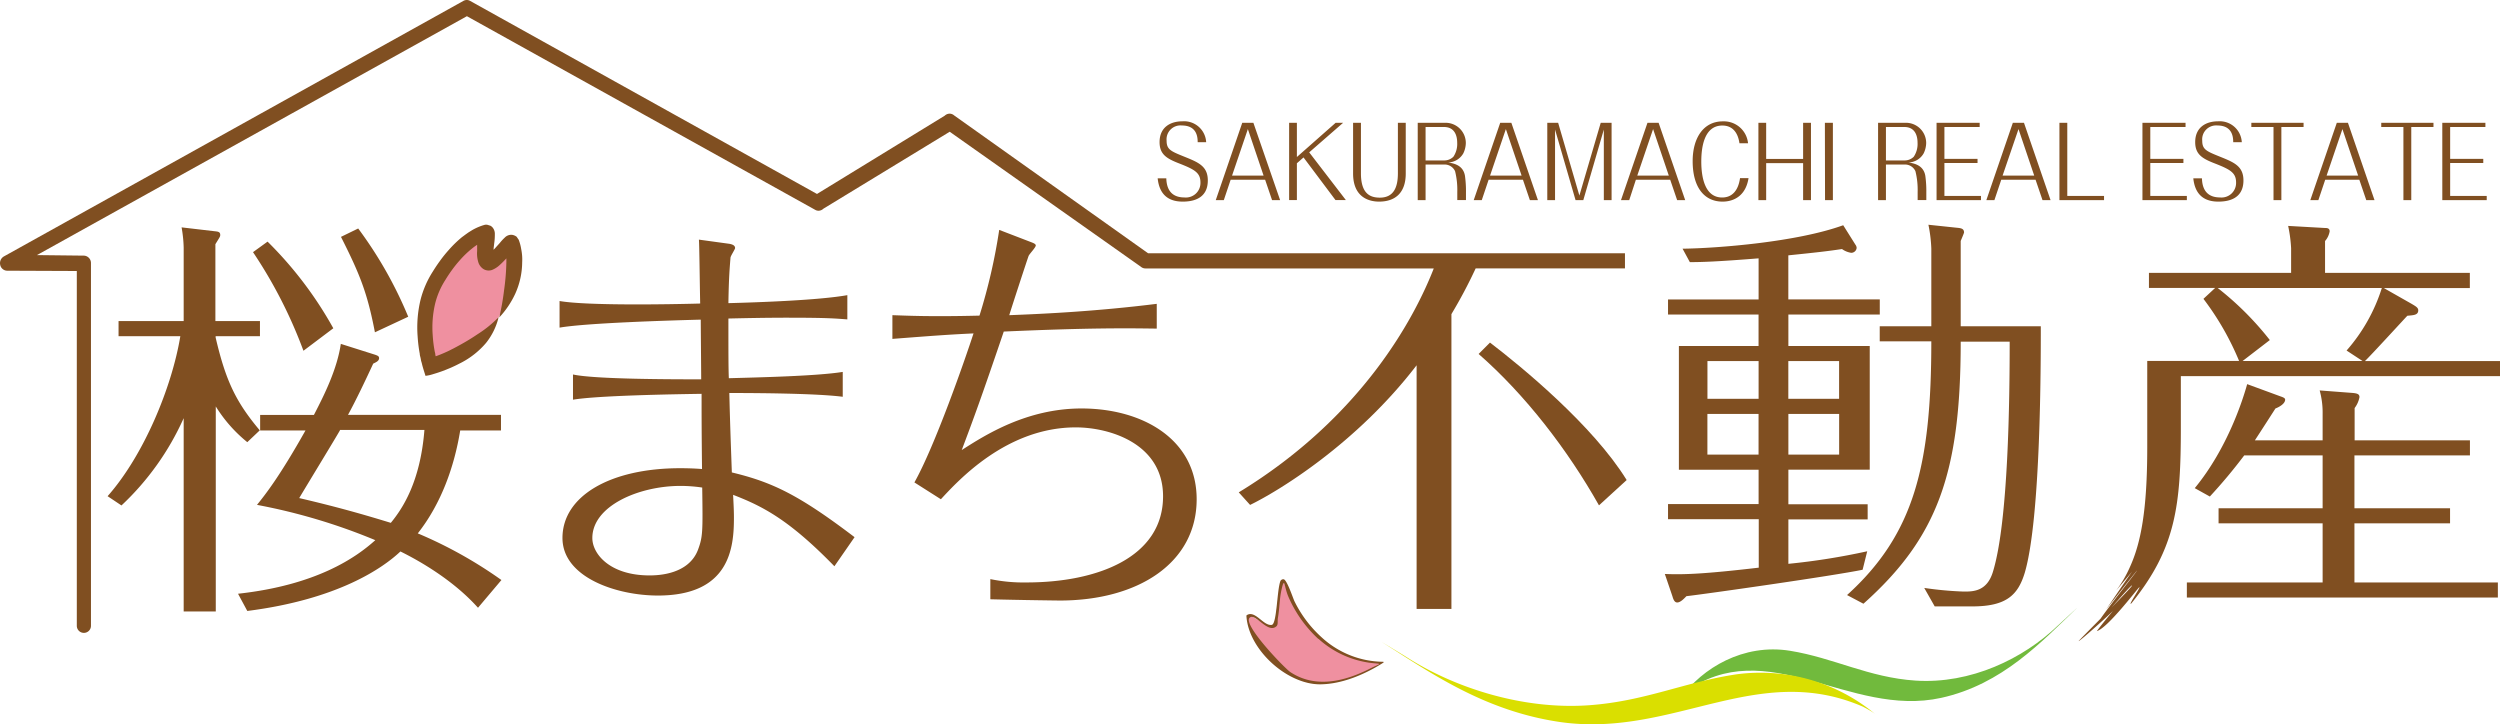
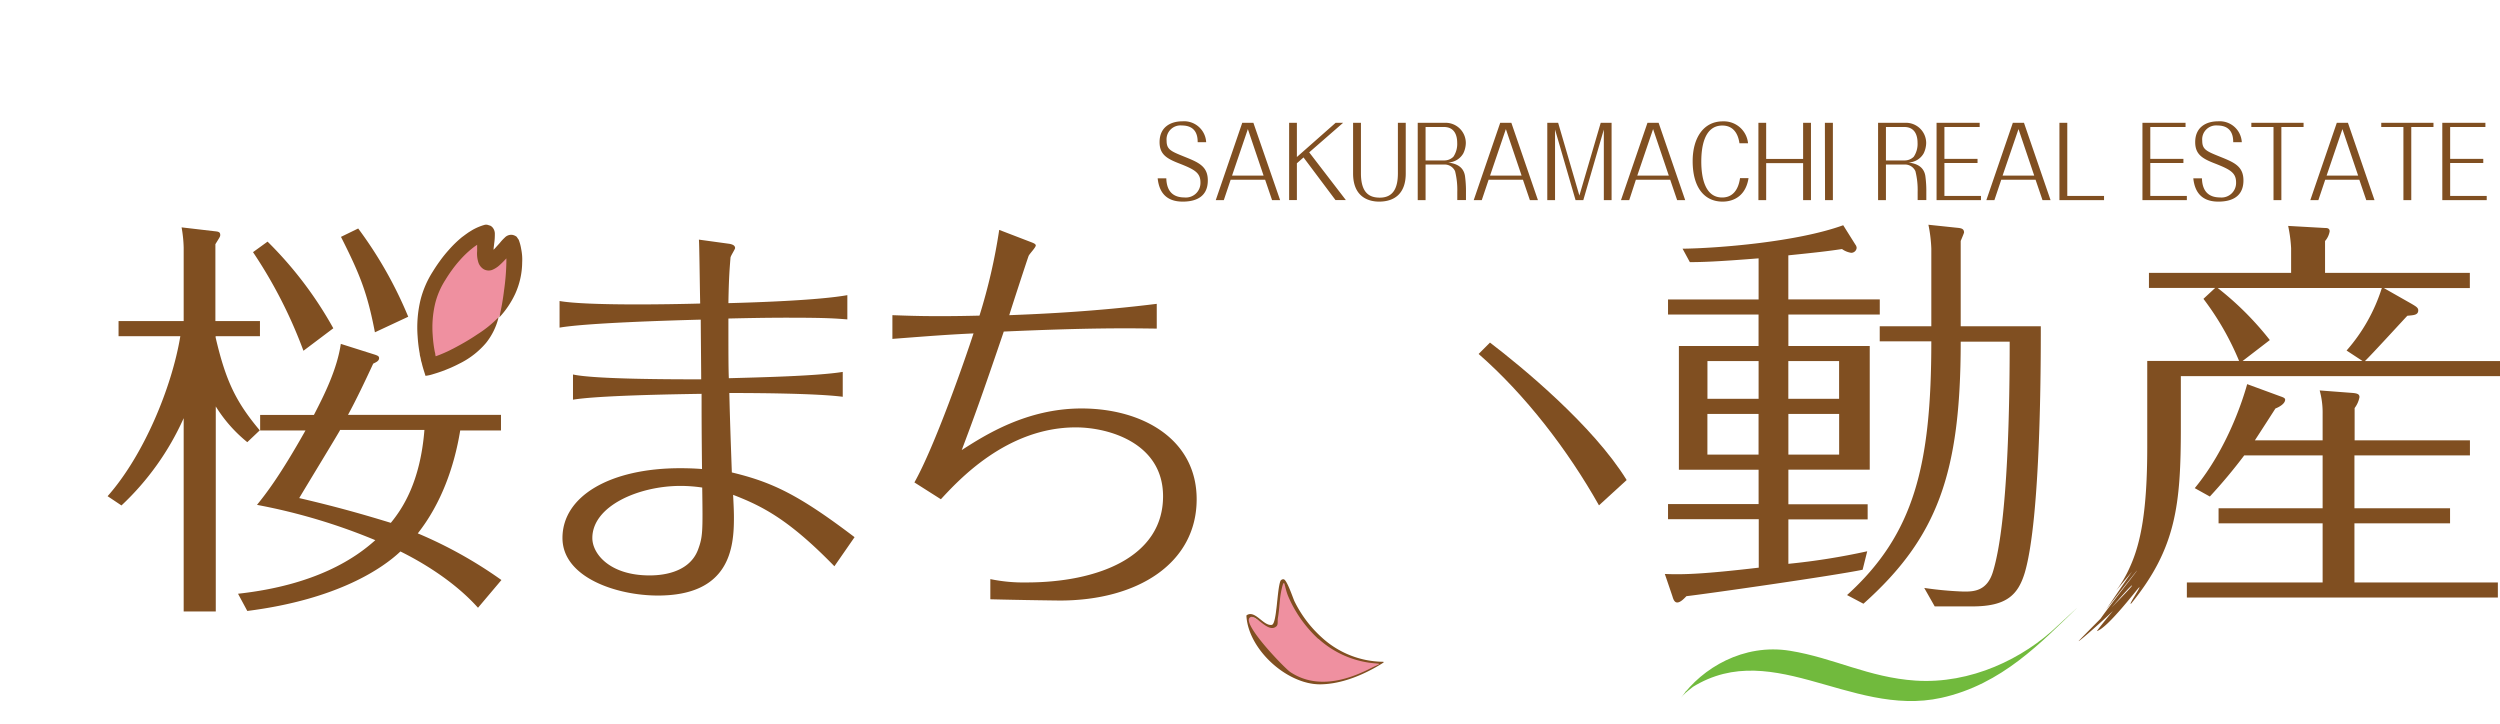
<svg xmlns="http://www.w3.org/2000/svg" width="515.58" height="149.33" viewBox="0 0 515.58 149.33">
  <defs>
    <style>.cls-1{fill:#804f21}.cls-2{fill:#71ba3d}.cls-3{fill:#ef90a0}.cls-4{fill:#dadf00}</style>
  </defs>
  <title>logo</title>
  <g id="レイヤー_2" data-name="レイヤー 2">
    <g id="レイヤー_1-2" data-name="レイヤー 1">
      <path class="cls-1" d="M240.53 36.78c.08 2.9 1.62 3.94 3.74 3.94a3 3 0 0 0 3.3-3.1c0-2-1.23-2.67-4.3-3.88-2.6-1-4.13-1.86-4.13-4.43 0-3.1 2.28-4.29 4.69-4.29a4.56 4.56 0 0 1 4.92 4.31H247c0-1-.13-3.45-3.26-3.45a2.87 2.87 0 0 0-3.15 3.12c0 1.84.85 2.18 3.7 3.33s4.8 1.94 4.8 4.88c0 3.88-3.24 4.37-5.17 4.37-3.18 0-4.84-1.67-5.17-4.8zm13.27.29l-1.41 4.2h-1.66l5.46-15.94h2.3L264 41.27h-1.66l-1.43-4.2zm6.79-.86l-3.24-9.59-3.26 9.59zm8.24-3.74l-1.37 1.2v7.59h-1.6V25.32h1.6v7.06l8-7.06H277l-7 6.1 7.56 9.84h-2.14zm21.08-7.14v10.45c0 4.06-2.24 5.8-5.5 5.8-1.66 0-5.36-.57-5.36-5.8V25.33h1.62v10.43c0 4.29 2 5 3.9 5 2.86 0 3.72-2.16 3.72-5V25.33zm4.09 8.61v7.33h-1.62V25.33h5.5a4.17 4.17 0 0 1 4.42 4.16 5.11 5.11 0 0 1-.52 2.14 3.73 3.73 0 0 1-3.13 1.88c1.08.16 3.09.51 3.47 2.73a22.9 22.9 0 0 1 .21 3.41v1.61h-1.79v-1.67a15.91 15.91 0 0 0-.46-4.29 2.36 2.36 0 0 0-2.18-1.37H294zm0-.85h3.88a2.67 2.67 0 0 0 1.85-.76 4.69 4.69 0 0 0 .79-2.88c0-1.51-.54-3.26-2.74-3.26H294v6.9zm13 3.98l-1.41 4.2h-1.66l5.46-15.94h2.3l5.48 15.94h-1.66l-1.43-4.2zm6.8-.86l-3.24-9.59-3.26 9.59zm11.92 4.12l4.4-15h2.24v15.94h-1.6V26.72l-4.23 14.55h-1.6l-4.23-14.55v14.55h-1.6V25.33h2.24zm11.65-3.26l-1.37 4.2h-1.7l5.46-15.94h2.3l5.48 15.94h-1.66l-1.43-4.2zm6.79-.86l-3.24-9.59-3.26 9.59zm16.45.49c-.75 4.88-4.71 4.88-5.38 4.88-3.67 0-6.15-2.84-6.15-8.35 0-4.73 2.2-8.2 6.21-8.2a5 5 0 0 1 5.21 4.51h-1.77c-.12-.8-.58-3.65-3.53-3.65-3.78 0-4.34 4.55-4.34 7.43 0 3.18.71 7.41 4.3 7.41 3.11 0 3.57-3.22 3.69-4h1.76zm3.63-3.06v7.63h-1.6V25.33h1.6v7.45h7.62v-7.45h1.62v15.94h-1.62v-7.63zm12.11-8.31H378v15.94h-1.62zm12.59 8.61v7.33h-1.62V25.33h5.5a4.17 4.17 0 0 1 4.42 4.16 5.11 5.11 0 0 1-.52 2.14 3.73 3.73 0 0 1-3.13 1.88c1.08.16 3.09.51 3.47 2.73a22.9 22.9 0 0 1 .21 3.41v1.61h-1.79v-1.67a15.91 15.91 0 0 0-.46-4.29 2.36 2.36 0 0 0-2.18-1.37h-3.94zm0-.85h3.88a2.67 2.67 0 0 0 1.85-.76 4.69 4.69 0 0 0 .79-2.88c0-1.51-.54-3.26-2.74-3.26h-3.78v6.9zM401 40.41h7.54v.86h-9.16V25.33h8.89v.86H401v6.57h6.83v.86H401v6.79zm11.72-3.34l-1.41 4.2h-1.66l5.46-15.94h2.3l5.48 15.94h-1.66l-1.43-4.2zm6.8-.86l-3.24-9.59-3.28 9.59zm6.82 4.2h7.58v.86h-9.2V25.33h1.62v15.08zm17.15 0H451v.86h-9.16V25.33h8.89v.86h-7.27v6.57h6.83v.86h-6.83v6.79zm10.62-3.63c.08 2.9 1.62 3.94 3.74 3.94a3 3 0 0 0 3.3-3.1c0-2-1.23-2.67-4.3-3.88-2.6-1-4.13-1.86-4.13-4.43 0-3.1 2.28-4.29 4.69-4.29a4.56 4.56 0 0 1 4.92 4.31h-1.77c0-1-.13-3.45-3.26-3.45a2.87 2.87 0 0 0-3.13 3.12c0 1.84.85 2.18 3.7 3.33s4.8 1.94 4.8 4.88c0 3.88-3.24 4.37-5.17 4.37-3.18 0-4.84-1.67-5.17-4.8zm16.38-10.59v15.08h-1.62V26.19h-4.57v-.86h10.77v.86zm9.04 10.88l-1.41 4.2h-1.66l5.46-15.94h2.3l5.48 15.94H488l-1.43-4.2zm6.79-.86l-3.24-9.59-3.26 9.59zm10.96-10.02v15.08h-1.62V26.19h-4.57v-.86h10.77v.86zm8.02 14.22h7.54v.86h-9.16V25.33h8.89v.86h-7.27v6.57h6.83v.86h-6.83z" />
      <path class="cls-2" d="M351.21 139.67l.82-1.15-4.59 4.27c17-12.4 33.85 5.33 52.91 1.13 12.58-2.78 20.64-11.52 28-18.54.18-.18-3.06 2.78-4 3.67-7.06 6.78-17.94 12.07-29.33 11.31-9.65-.64-16.8-4.68-25.87-6.15-9.6-1.55-18.11 3.57-22.49 9.72 1.07-1.5 3.5-2.74 4.58-4.26z" />
      <path class="cls-3" d="M272.16 131.56a19.16 19.16 0 0 0 12.84 5.13s-10.46 6.76-17.39 3.26c-5.58-2.82-10.37-9.22-10.23-13.06 0-.6 5.81 3.73 5.74 2-.08-1.95 1-10 1.42-9.24 2.93 5.82 2.1 6.57 7.62 11.91z" />
      <path class="cls-1" d="M272.49 131.37a19 19 0 0 0 12.73 5.11c.21 0 .15.15 0 .23-3.78 2.39-8.49 4.4-13 4.42-6.86 0-14.79-7.21-15.17-14.14 0-.13.31-.25.39-.28 1.63-.56 3.23 2.43 4.84 2.16 1.08-.18 1.06-7.37 1.81-9.1a.7.7 0 0 1 .63-.31c.68.07 1.94 3.91 2.23 4.52a24.6 24.6 0 0 0 5.54 7.39c.16.15-.51.5-.65.36a25.7 25.7 0 0 1-6.22-8.87c-.8-2-.7-4.07-1.34-1.2-.42 1.88-.39 3.84-.73 5.73-.16.9.21 1.6-.65 2-1.65.82-3.85-2.6-5-2.12-2.27.94 7 10.52 8.2 11.33 5.24 3.47 11.32 1.9 16.57-.78 2.25-1.15 2.44-.82 0-1.11a19.8 19.8 0 0 1-10.8-5c-.19-.11.46-.47.62-.34zm-98.68-49.54c-5.29-.69-17.42-.78-23.4-.78.17 6.85.26 9 .52 16.38 8.32 2 13.78 4.59 25.31 13.35l-4.16 6c-9.36-9.62-14.82-12.39-20.89-14.73.17 3.21.17 4 .17 4.77 0 6.16-.87 16-15.69 16-8.49 0-19.67-3.73-19.67-11.87 0-8.67 9.88-14.39 24.27-14.39.43 0 2.51 0 4.51.17-.09-8.23-.09-11.09-.09-15.51-6 .09-21.41.35-26.52 1.21v-5.2c4.51 1 20.8 1 26.44 1 0-1.73-.09-10.31-.09-12.31-6.5.17-23.66.69-29.12 1.65v-5.49c5.72 1 22.88.69 29 .52-.09-4.34-.17-12.31-.26-13.18l6.33.87c.43.09 1.13.26 1.13.87 0 .26-.95 1.65-.95 2-.17 2.17-.35 4.25-.43 9.36 6.5-.17 18.72-.61 24.53-1.65v5c-2.34-.17-3.9-.35-12.31-.35-4.68 0-8.75.09-12.22.17 0 6.76 0 10.32.09 12.31 6-.17 18.11-.43 23.49-1.3v5.11zm-33.45 18.38c-8.67 0-18.2 4.16-18.2 10.75 0 3.29 3.64 7.71 11.79 7.71 1.73 0 8.06-.17 10-5.29 1-2.68 1-3.73.87-12.83a30.41 30.41 0 0 0-4.46-.34zM184.06 65c2.86.09 7.71.35 17.94.09a117.86 117.86 0 0 0 4.07-17.68l6.76 2.6c.43.17.78.35.78.61 0 .43-1.3 1.73-1.48 2.17S208.75 63 208.14 65c6.93-.26 17.94-.78 30.42-2.34v5.11c-6.41-.09-14-.17-31.55.61-4.59 13.52-6.24 18-8.67 24.44 4.85-3.12 13.43-8.58 24.7-8.58 12.57 0 23.75 6.33 23.75 18.72 0 13.09-12 20.89-28.25 20.89-.09 0-7.89-.09-14.3-.26v-4.16a33.6 33.6 0 0 0 7.45.69c14.65 0 28.17-5.2 28.17-17.77 0-10.92-11.09-14.21-18-14.21-14.3 0-24.27 11-27.82 14.82l-5.46-3.47C192.8 92 199 74.22 200.77 68.76c-5.46.26-8.84.52-16.73 1.13V65zM51 91.19a29.4 29.4 0 0 1-6.5-7.37v42.29h-6.62V86.24a56 56 0 0 1-12.83 18l-2.86-1.91c7.45-8.41 13.26-22.45 15-33H24.45v-3.11h13.43V51.05a26.93 26.93 0 0 0-.43-4.16l6.67.78c.78.09 1.3.09 1.3.78 0 .35-.09.43-1 1.91v15.86h9.19v3.12h-9.14v.26c2.08 8.93 4.16 13.26 9.1 19.15zm47.58 34.15c-5.2-5.81-12.31-9.79-16-11.61C79 117.11 69.77 123.61 51 126l-1.91-3.55c16.18-1.78 24.32-7.45 28.31-11.05a121.86 121.86 0 0 0-24.4-7.28c1.82-2.25 4.68-5.89 10-15.34h-9.35v-3.21h11.09c2.25-4.33 4.77-9.45 5.55-14.65l7.11 2.25c.43.17.78.26.78.69 0 .61-.69.87-1.21 1.13-1.73 3.73-3.55 7.54-5.2 10.57h31.55v3.21h-8.41C93.7 96.22 91 103.85 86.16 110a89.69 89.69 0 0 1 17.25 9.62zm-36-53A96.64 96.64 0 0 0 52.18 52l3-2.17A78.94 78.94 0 0 1 68.74 67.7zm7.54 16.38c-.34.69-7.11 11.79-8.41 14 7.8 1.82 13.26 3.38 18.89 5.11 2.34-2.86 6.07-8.32 6.93-19.16H70.12zm7.2-20.19c-1.56-8.15-3.12-12-7-19.68l3.55-1.73a84.56 84.56 0 0 1 10.32 18.2z" />
      <path class="cls-3" d="M102.83 65.41C98.67 73 88.71 75.56 88.71 75.56s-3.2-9.76 1-17.36c2.82-5.14 6.91-9.31 10.35-10.3.76-.22-.92 5.35.46 6.19.94.57 4.66-4.54 4.85-4.09 1.12 2.72.89 9.16-2.54 15.41z" />
      <path class="cls-1" d="M102.83 65.41a23.34 23.34 0 0 1-4.33 3.51c-1.47 1-3 1.91-5.09 3-.36.17-.81.43-1.51.73-.34.16-.75.33-1.22.52l-.77.29h-.07s0 .06 0 0l-.07-.36c0-.24-.1-.48-.14-.74a26.17 26.17 0 0 1-.39-3.2 21.38 21.38 0 0 1 .51-6.59 16.24 16.24 0 0 1 2.11-4.86c.74-1.21 1.26-1.9 1.26-1.9a24.08 24.08 0 0 1 1.72-2.15 20.12 20.12 0 0 1 2.36-2.29c.25-.2.51-.41.78-.6l.42-.29v1.29a6.19 6.19 0 0 0 .25 2.33 2.56 2.56 0 0 0 1.14 1.44 2.1 2.1 0 0 0 1.69.13 5.23 5.23 0 0 0 1.69-1.12c.27-.24.52-.49.76-.74l.39-.41c.15-.15.11-.12.11-.12v.78a47.33 47.33 0 0 1-.48 5.84 48.06 48.06 0 0 1-1 5.58 18.52 18.52 0 0 0 3.3-4.88 16 16 0 0 0 1.44-6.5 10.68 10.68 0 0 0 0-1.17 11.17 11.17 0 0 0-.2-1.55 9.38 9.38 0 0 0-.52-1.94c-.08-.11-.22-.31-.41-.6a2.05 2.05 0 0 0-.94-.41 1.85 1.85 0 0 0-1.53.58c-.34.31-.69.69-1 1.08l-1 1.11-.3.31c0-.39.08-.78.11-1.16a12.94 12.94 0 0 0 .15-2.24 2 2 0 0 0-.53-1.27 1.7 1.7 0 0 0-.35-.27 2.4 2.4 0 0 0-.38-.12 1.34 1.34 0 0 0-.84-.08 11.21 11.21 0 0 0-2.14.85c-.32.16-.75.44-1 .59s-.36.24-.53.36c-.35.24-.66.49-1 .73a23.39 23.39 0 0 0-2.73 2.65 26.24 26.24 0 0 0-1.92 2.4s-.58.77-1.4 2.1a19.84 19.84 0 0 0-2.5 5.77 24.44 24.44 0 0 0-.6 7.59 29.77 29.77 0 0 0 .44 3.57c0 .28.1.55.16.82l.08.4c0 .14.11.46.17.67.23 1 .52 1.81.77 2.64a7.8 7.8 0 0 0 1.6-.36c.63-.18 1.37-.43 1.81-.59l.86-.33c.53-.22 1-.4 1.36-.58.77-.34 1.28-.63 1.68-.82a17.06 17.06 0 0 0 5.18-4.11 13.52 13.52 0 0 0 2.59-5.31zm265.99-3.66h18.85v3.11h-18.85v6.49h16.78v25.51h-16.78V104h16.35v3.11h-16.35v9.17a139.43 139.43 0 0 0 16.26-2.59l-.95 3.81c-5.79 1.21-32.35 5-36.33 5.45-.43.43-1.21 1.3-1.9 1.3-.52 0-.78-.52-1-1.3l-1.56-4.58c3.89.17 8.22 0 19.37-1.3v-10H344v-3.11h18.68v-7.09h-16.44V71.36h16.43v-6.49H344v-3.11h18.68v-8.48c-8.65.69-11.76.78-14.18.78l-1.5-2.77c7.27-.09 23.61-1.38 33.13-4.84l2.51 4a1.17 1.17 0 0 1 .26.69 1.13 1.13 0 0 1-1.12 1 4.35 4.35 0 0 1-1.9-.78c-2.85.43-5.1.69-11.07 1.3v9.07zm-6.14 20.49v-7.78h-10.55v7.78zm-10.56 3.12v8.39h10.55v-8.39zm27.16-3.12v-7.78h-10.47v7.78zm-10.46 3.12v8.39h10.47v-8.39zm12.1 37.36C394.76 110.18 398.3 96 398.3 70.39h-10.64v-3.11h10.64v-16a29.28 29.28 0 0 0-.6-4.93l5.79.61c.95.09 1.56.17 1.56 1 0 .09-.61 1.56-.69 1.73v17.6h16.52c0 7.87 0 39.44-3.29 50.77-1.38 4.58-3.72 7-10.81 7H399l-2.16-3.81a72.45 72.45 0 0 0 8.16.75c1.9 0 4.76 0 6-4.06 3.2-10.38 3.46-35.72 3.46-47.48h-10.1c0 27.07-4.76 40.39-20.06 54.05zM509.36 56.3v3.11h-17.73l5.79 3.29c.87.52 1.3.78 1.3 1.3 0 1-1 1-2.25 1.12-1.38 1.47-7.35 8-8.74 9.34h27.85v3.11h-65.82v10.55c0 15.91-.95 24.91-10.21 36.32-.9.74 2.21-3.75 1.6-3.29-.34.25-6.4 8.28-8.69 9-.17 0 7-8.77 6.5-7.65-.44 1.41-11.58 11.1-10.14 9.55s11.08-11.09 10.87-11.31-7.5 8.42-7.07 7.72c1.41-2.27 7.58-10 8.06-10.72.63-.93-6.77 8.5-6.41 8.06.19-.23 5.22-7.71 5.6-8.14.72-.82-3.51 4.2-3.46 4.14a23.94 23.94 0 0 0 2.82-4.8c2.3-5 3.6-11.84 3.6-24.72V74.43h18.94a57.42 57.42 0 0 0-7.35-12.8l2.42-2.25h-13.66v-3.11h29.32v-5.1a29.19 29.19 0 0 0-.61-4.58l7.61.43c.35 0 .95 0 .95.69a4.07 4.07 0 0 1-.95 2v6.57h29.86zM479 90.81v-5.45a17.15 17.15 0 0 0-.61-4.84l6.83.52c.95.09 1.38.26 1.38.86a5.34 5.34 0 0 1-1 2.25v6.66h23.78v3.11h-23.82v10.9h19.72v3.11h-19.72v12.19h29.58v3.11H451v-3.11h28v-12.19h-21.46v-3.11H479v-10.9h-16.17a108.92 108.92 0 0 1-7.09 8.48l-3.11-1.73c6.83-8.3 10-18.51 10.81-21.45l6.83 2.51c.78.26 1 .43 1 .69 0 .86-1.3 1.56-2 1.82-2.77 4.32-3.46 5.36-4.24 6.57zm-21.62-31.4a62.57 62.57 0 0 1 10.73 10.72l-5.62 4.32h24.74l-3.29-2.16a35.79 35.79 0 0 0 7.27-12.89h-33.83z" />
-       <path class="cls-1" d="M335.13 52.23h-98.36l-40-28.43a1.43 1.43 0 0 0-.94-.36 1.5 1.5 0 0 0-1 .42L168.49 40 96.94.18a1.36 1.36 0 0 0-.68-.18 1.38 1.38 0 0 0-.68.18L.79 52.89a1.6 1.6 0 0 0-.74 1.77 1.49 1.49 0 0 0 1.42 1.17l14.37.06v73.17a1.46 1.46 0 1 0 2.92 0V54.28a1.52 1.52 0 0 0-1.46-1.56l-9.68-.11L96.29 3.34l71.84 39.94a1.36 1.36 0 0 0 .68.18 1.48 1.48 0 0 0 1-.42l26.05-15.87L235.27 55a1.43 1.43 0 0 0 .94.36h59.48c-3.81 9.77-14.53 30.53-40.22 46.18l2.34 2.59c5.71-2.77 21.88-12.54 34.34-28.8v50.25h7.18v-60.8a100.42 100.42 0 0 0 5-9.43h30.79v-3.12z" />
      <path class="cls-1" d="M307.28 70.65L304.94 73c9.6 8.39 18.34 19.72 24.82 31.22l5.71-5.22c-6.91-11.22-21.61-23.33-28.19-28.35z" />
-       <path class="cls-4" d="M380.7 143.64l-1.17-1 6.24 3.83c-22.55-11-40.2 5.83-64 2.44-15.67-2.28-26.77-10.17-36.77-16.48-.25-.16 4.15 2.5 5.42 3.3 9.63 6.1 23.65 10.71 37.35 9.71 11.6-.85 19.64-4.78 30.4-6.38a37.07 37.07 0 0 1 28.8 8.41c-1.55-1.37-4.7-2.45-6.25-3.83z" />
    </g>
  </g>
</svg>